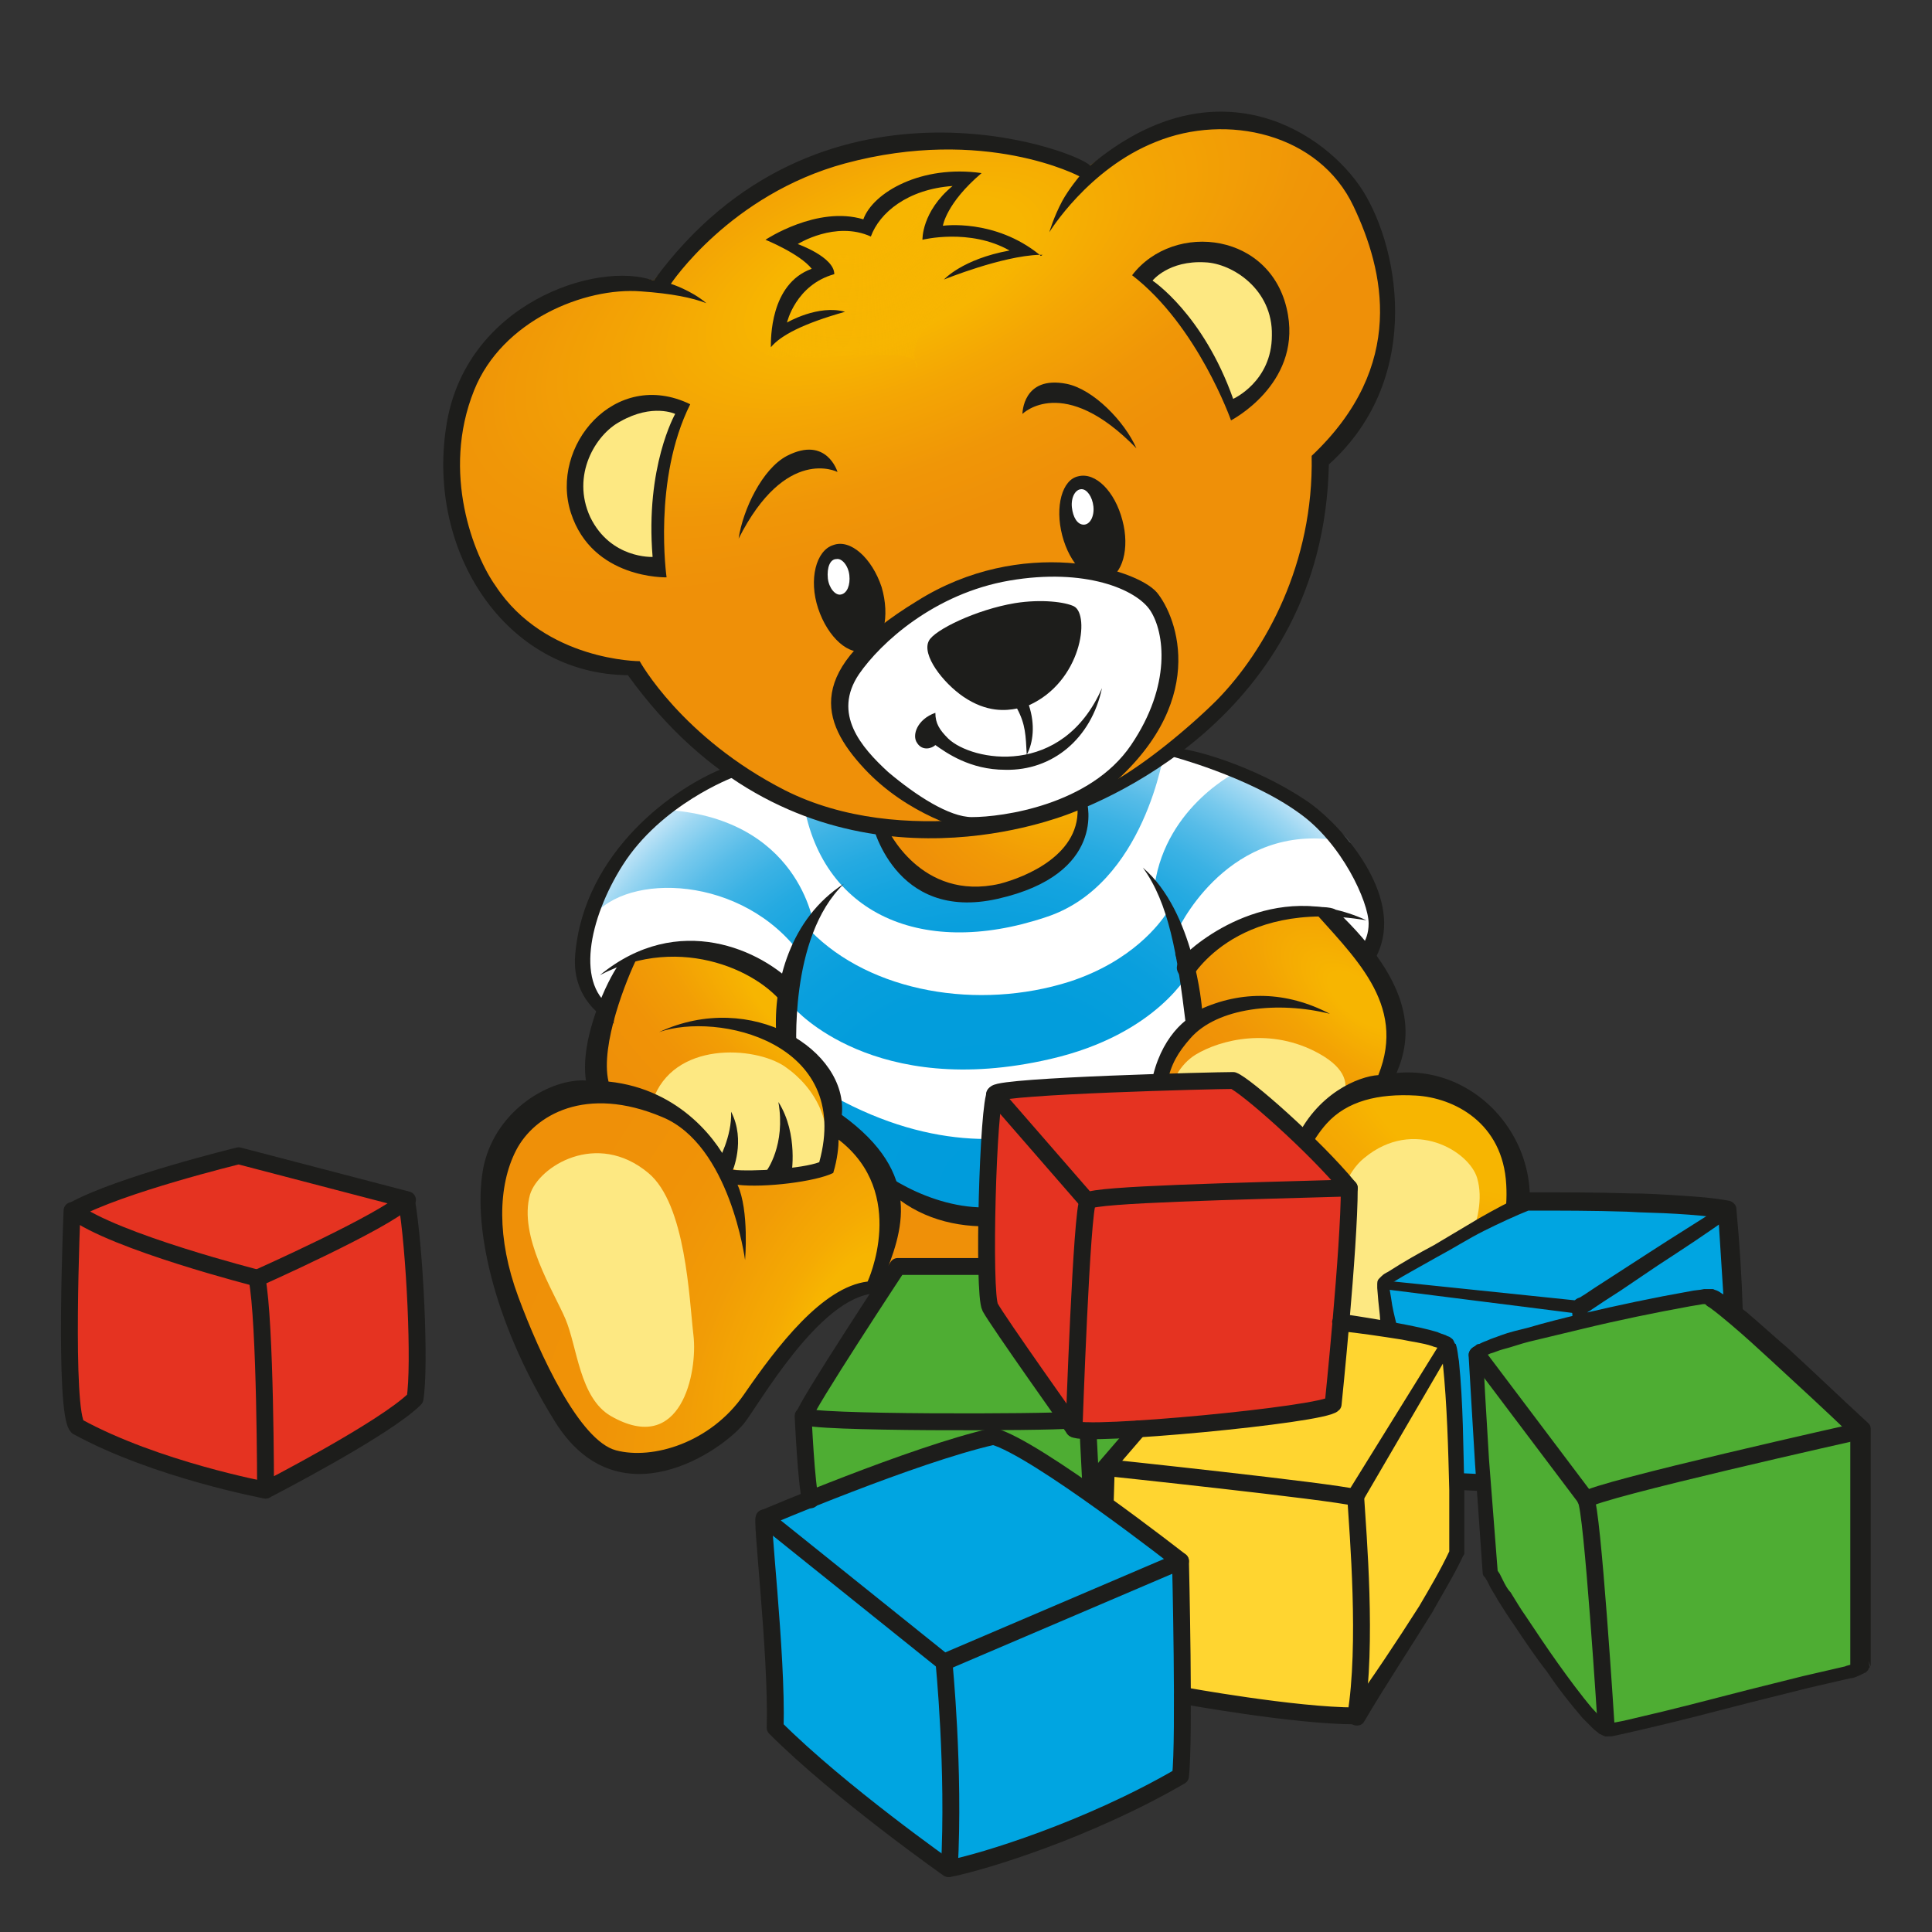
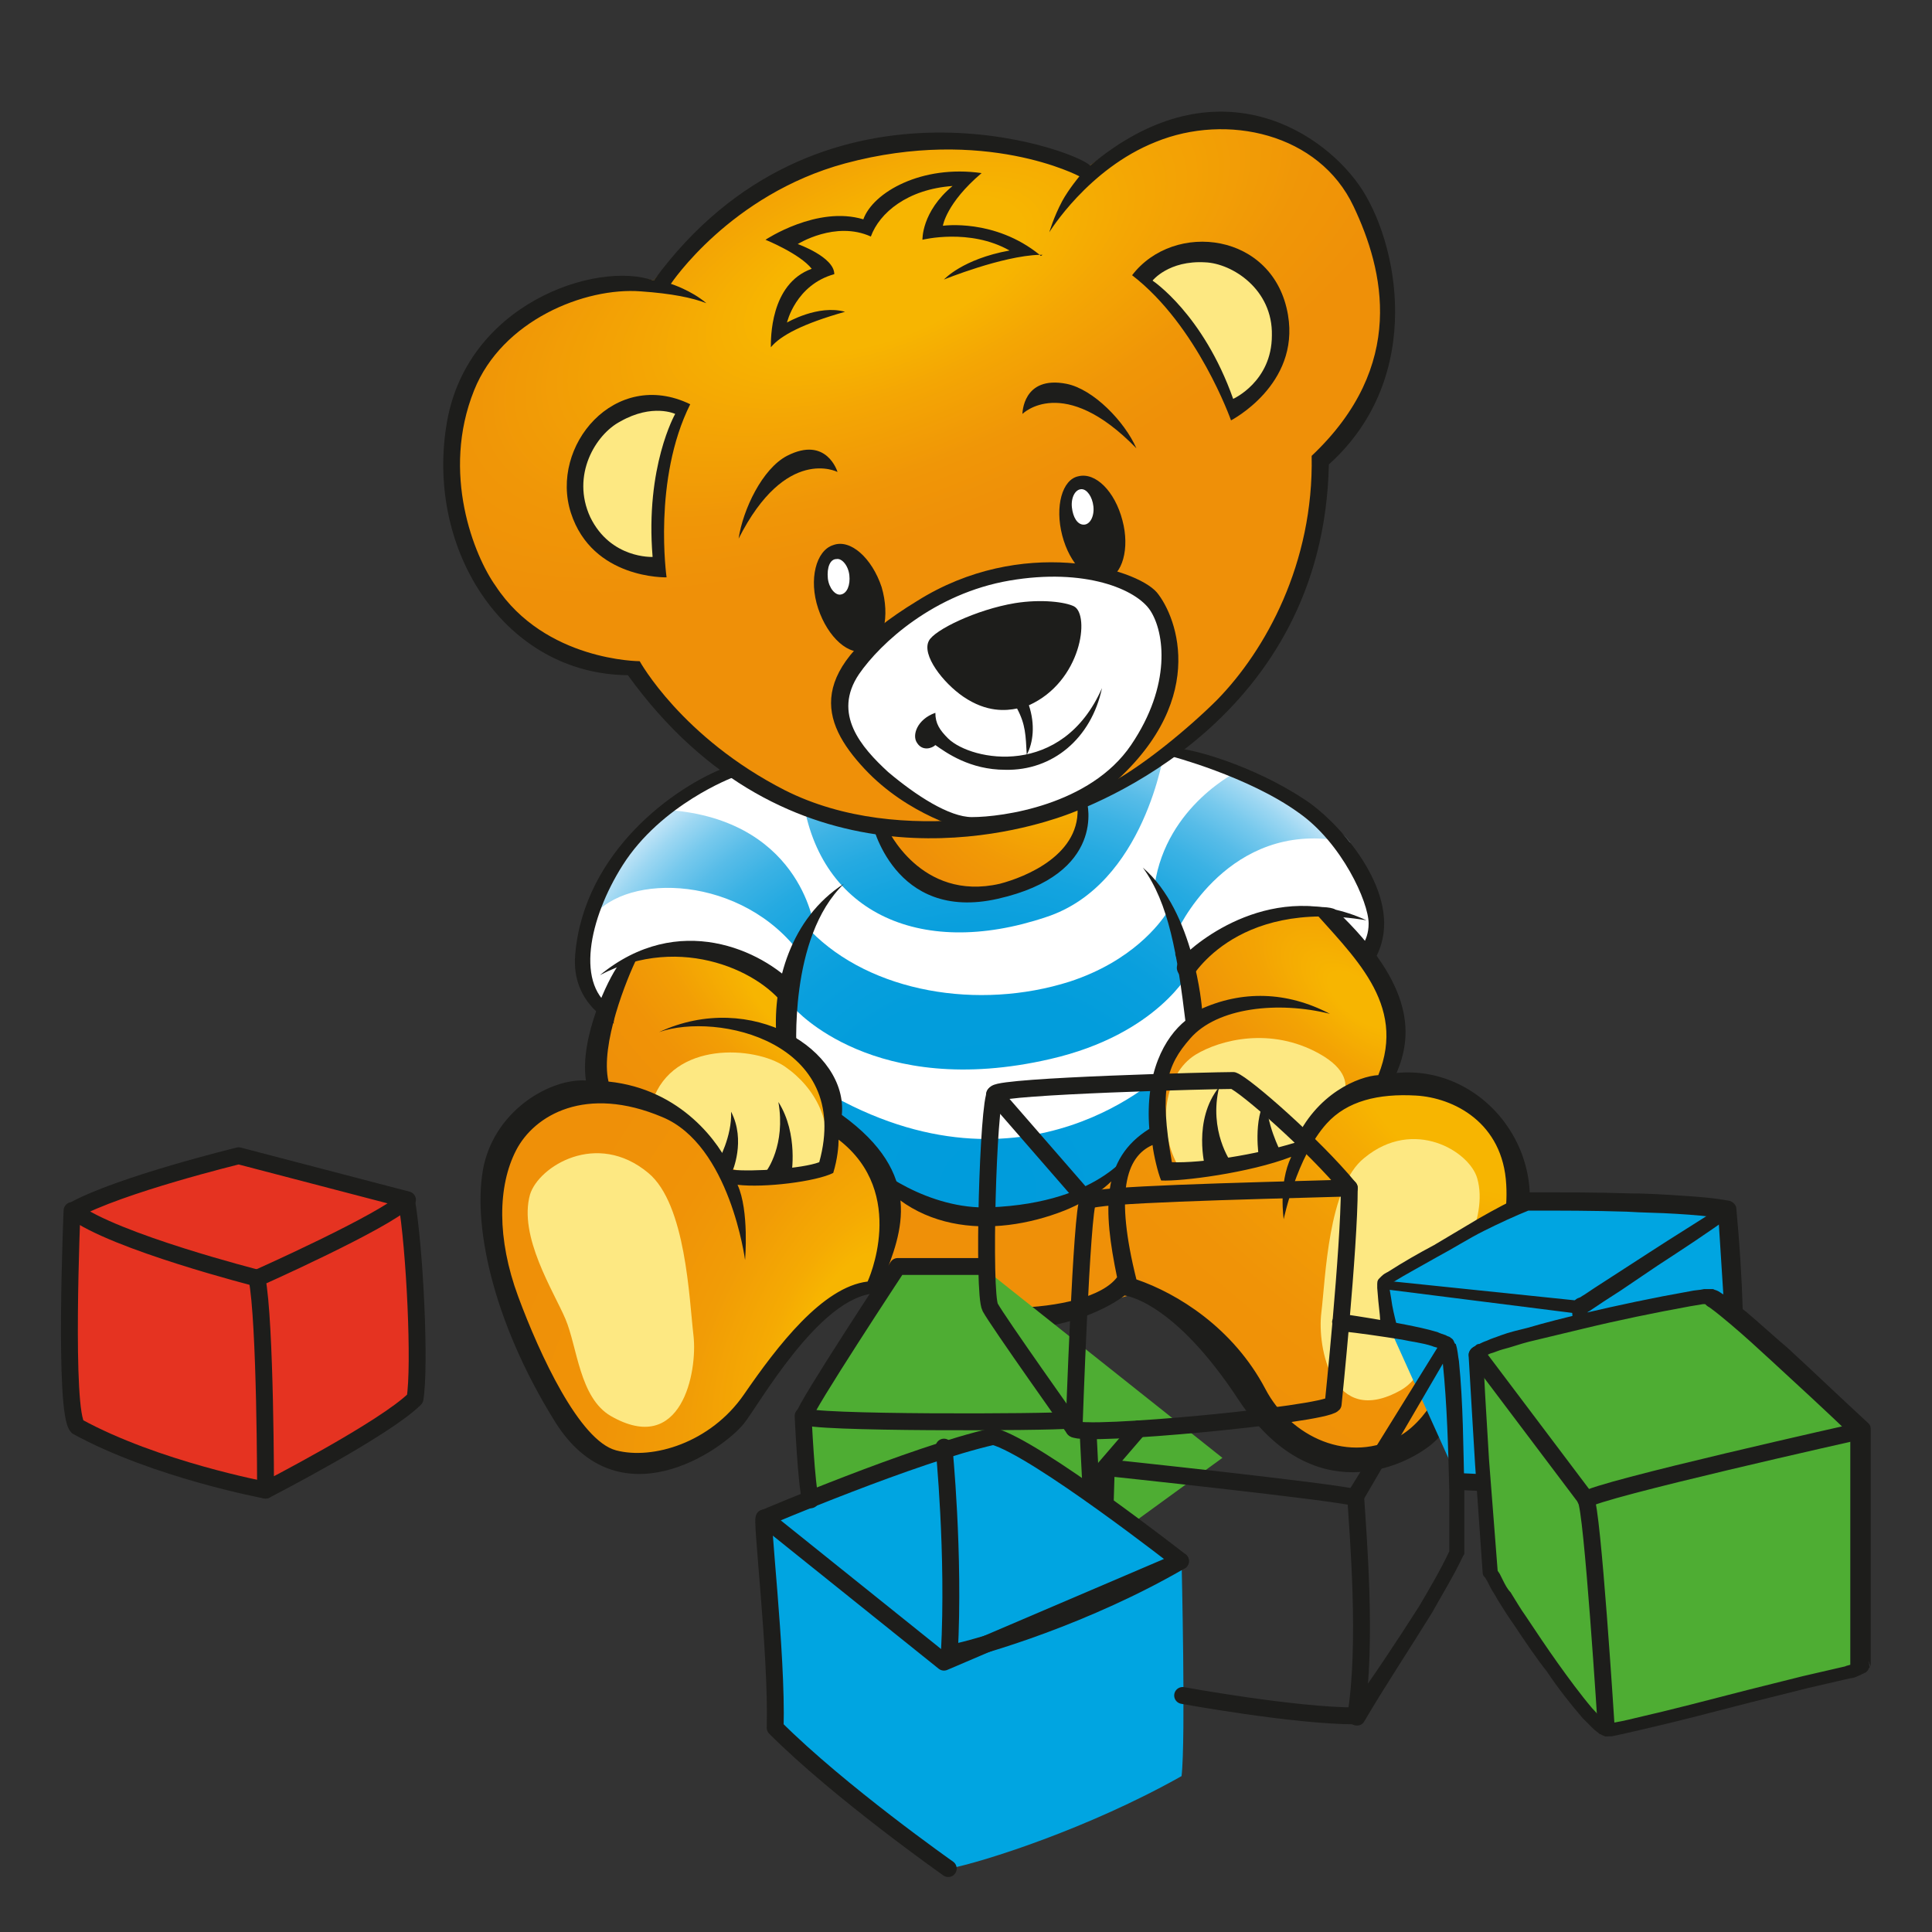
<svg xmlns="http://www.w3.org/2000/svg" version="1.1" id="Vrstva_1" x="0px" y="0px" viewBox="0 0 179.7 179.7" style="enable-background:new 0 0 179.7 179.7;" xml:space="preserve">
  <rect x="0" y="0" width="179.7" height="179.7" fill="#333333" stroke="none" />
  <style type="text/css">
	.st0{fill-rule:evenodd;clip-rule:evenodd;fill:#EF9008;}
	.st1{fill-rule:evenodd;clip-rule:evenodd;fill:#FFFFFF;}
	.st2{fill-rule:evenodd;clip-rule:evenodd;fill:url(#SVGID_1_);}
	.st3{fill-rule:evenodd;clip-rule:evenodd;fill:url(#SVGID_2_);}
	.st4{fill-rule:evenodd;clip-rule:evenodd;fill:url(#SVGID_3_);}
	.st5{fill-rule:evenodd;clip-rule:evenodd;fill:url(#SVGID_4_);}
	.st6{fill-rule:evenodd;clip-rule:evenodd;fill:url(#SVGID_5_);}
	.st7{fill-rule:evenodd;clip-rule:evenodd;fill:#FDE882;}
	.st8{fill-rule:evenodd;clip-rule:evenodd;fill:url(#SVGID_6_);}
	.st9{fill-rule:evenodd;clip-rule:evenodd;fill:url(#SVGID_7_);}
	.st10{fill-rule:evenodd;clip-rule:evenodd;fill:url(#SVGID_8_);}
	.st11{fill-rule:evenodd;clip-rule:evenodd;fill:url(#SVGID_9_);}
	.st12{fill-rule:evenodd;clip-rule:evenodd;fill:url(#SVGID_10_);}
	.st13{fill-rule:evenodd;clip-rule:evenodd;fill:#1D1D1B;}
	.st14{fill:#00A5E1;}
	.st15{fill-rule:evenodd;clip-rule:evenodd;fill:#4EAD33;}
	.st16{fill:#FFD530;}
	.st17{fill-rule:evenodd;clip-rule:evenodd;fill:#00A5E1;}
	.st18{fill-rule:evenodd;clip-rule:evenodd;fill:#E53321;}
	.st19{fill:#4EAD33;}
	.st20{fill:none;stroke:#1D1D1B;stroke-width:1.57;stroke-linecap:round;stroke-linejoin:round;stroke-miterlimit:10;}
	
		.st21{fill-rule:evenodd;clip-rule:evenodd;fill:none;stroke:#1D1D1B;stroke-width:1.57;stroke-linecap:round;stroke-linejoin:round;stroke-miterlimit:10;}
	.st22{fill:#1D1D1B;}
</style>
  <g>
    <g>
      <path class="st0" d="M128,135.8c-1.1,0.3-2.3-0.3-4.5-0.2c-2.2,0.1-2.7-1.5-4.4-2.6c-1.7-1.1-4-4.7-6.2-7.3c-2.3-2.7-7-5.4-7-5.4    s-1.1,0.2-1.9,0.5c-0.8,0.4-4.5,1.4-8.7,2.1c-4.2,0.7-13.7-3.2-13.7-3.2s-1.7-0.2-2.8,0.7c-1.2,0.9-3.6,3.1-5.9,5.7    c-2.3,2.6-4.8,6.1-8,8.8c-3.2,2.7-6.3,0.6-8.4,1c-2.2,0.4-5.5-5.6-6.6-8c-1.1-2.4-3.6-10.4-3.8-14.8c-0.2-4.4,1.5-6.1,2.5-8.2    c1-2.1,7.8-3.6,8.1-2.9c-0.5-4.6,0.4-9.3,1.3-12c0.9-2.6,4.4-10.6,7.1-13.6c2.7-3,19.3-13.4,21.6-13.9c2.2-0.4,21.2,9,21.2,9    s11.1,3.4,11.9,4.5c0.7,1,1.5,4.3,2.4,6.5c0.9,2.2,7.8,8.7,7.9,11.4c0.1,2.7-0.8,6.8-0.8,6.8s5.1,0.4,6.9,1s4,4.9,4.4,6.8    c0.4,1.9-0.8,9.1-1.6,11.9c-0.9,2.9-5.2,9.7-6.6,12.2C130.8,135.2,129.1,135.5,128,135.8z" />
      <path class="st1" d="M100.6,74.6c0.3,9.9-17.4,12.1-18.7,2.3c-7.6-0.9-13.7-5.2-13.7-5.2s-13.5,5.9-14.1,17.4    c-0.1,1.5,1.4,4.7,2.8,5.3c-0.3-2.2,0.9-4,1.4-5.1c8.1-3.6,12.5,0.9,15,1.5c-0.4,2.3,0.1,5.3,1.7,7.3c2.8,2.4,2.5,3.8,2.9,6.4    c1.9,2.3,5.1,6.4,11.1,7.6c12.1,2.3,17.7-6.2,19.4-8.5c-0.4-0.7-0.6-3.3,0.4-5.1c2-3.2,2.1-4.3,1.3-8.8c4.5-4.6,8.8-4.8,13.2-4.9    c1.2,1.1,3.5,2.3,3.8,3.2c3.5-4.5-1.9-9-3.2-10.3c-7.2-7.5-15.3-7.5-15.3-7.5S105.8,72.2,100.6,74.6z" />
      <g>
        <radialGradient id="SVGID_1_" cx="2646.215" cy="110.7" r="46.565" gradientTransform="matrix(-1 0 0 1 2738.075 0)" gradientUnits="userSpaceOnUse">
          <stop offset="0" style="stop-color:#009CDC" />
          <stop offset="0.388" style="stop-color:#029DDC" />
          <stop offset="0.528" style="stop-color:#099FDD" />
          <stop offset="0.628" style="stop-color:#14A4DF" />
          <stop offset="0.708" style="stop-color:#25AAE1" />
          <stop offset="0.777" style="stop-color:#3BB2E4" />
          <stop offset="0.839" style="stop-color:#57BCE8" />
          <stop offset="0.894" style="stop-color:#77C9ED" />
          <stop offset="0.945" style="stop-color:#9DD7F2" />
          <stop offset="0.99" style="stop-color:#C6E6F8" />
          <stop offset="1" style="stop-color:#D0EAF9" />
        </radialGradient>
        <path class="st2" d="M61.5,75.3c12.9,0.6,14.2,10.8,14.2,10.8s-0.1,0.2-0.3,0.5C81,92.3,91,94,99.5,91.3c5.8-1.9,8.4-5.4,9.1-6.5     c-0.3-0.7-0.8-1.6-1.2-2.5c1.1-7.4,7.8-10.6,7.8-10.6s8.2,3.7,10.4,6.7c-10.6-2.5-15.6,7.1-16.1,8.2l1.2,3.7c0,0-3,5.9-13,8.2     c-16.4,3.8-23.8-4.7-23.8-4.7s-0.1-2.5,0.6-5c-5.4-7.4-16.2-7.7-19.4-3.5C55,82.5,59.4,77.5,61.5,75.3z" />
        <radialGradient id="SVGID_2_" cx="2646.215" cy="110.7" r="46.565" gradientTransform="matrix(-1 0 0 1 2738.075 0)" gradientUnits="userSpaceOnUse">
          <stop offset="0" style="stop-color:#009CDC" />
          <stop offset="0.388" style="stop-color:#029DDC" />
          <stop offset="0.528" style="stop-color:#099FDD" />
          <stop offset="0.628" style="stop-color:#14A4DF" />
          <stop offset="0.708" style="stop-color:#25AAE1" />
          <stop offset="0.777" style="stop-color:#3BB2E4" />
          <stop offset="0.839" style="stop-color:#57BCE8" />
          <stop offset="0.894" style="stop-color:#77C9ED" />
          <stop offset="0.945" style="stop-color:#9DD7F2" />
          <stop offset="0.99" style="stop-color:#C6E6F8" />
          <stop offset="1" style="stop-color:#D0EAF9" />
        </radialGradient>
        <path class="st3" d="M76.7,101.5c18.8,11,31.7-1.9,31.7-1.9s0,6.6-0.2,7.7c-0.2,1.2-1.8,4.4-4.4,5.9c-2.6,1.5-20.2,4.7-23.8,2.5     C76.5,113.5,60.1,91.9,76.7,101.5z" />
        <radialGradient id="SVGID_3_" cx="2646.215" cy="110.7" r="46.565" gradientTransform="matrix(-1 0 0 1 2738.075 0)" gradientUnits="userSpaceOnUse">
          <stop offset="0" style="stop-color:#009CDC" />
          <stop offset="0.388" style="stop-color:#029DDC" />
          <stop offset="0.528" style="stop-color:#099FDD" />
          <stop offset="0.628" style="stop-color:#14A4DF" />
          <stop offset="0.708" style="stop-color:#25AAE1" />
          <stop offset="0.777" style="stop-color:#3BB2E4" />
          <stop offset="0.839" style="stop-color:#57BCE8" />
          <stop offset="0.894" style="stop-color:#77C9ED" />
          <stop offset="0.945" style="stop-color:#9DD7F2" />
          <stop offset="0.99" style="stop-color:#C6E6F8" />
          <stop offset="1" style="stop-color:#D0EAF9" />
        </radialGradient>
        <path class="st4" d="M97.3,85.3c-11.9,4-21.4-0.6-22.7-11.6c-1.7-13.5,11.1-0.7,12-0.5c0.9,0.3,7.1-0.4,9.9-1     c2.8-0.6,11.8-2.4,11.8-2.4S106.5,82.3,97.3,85.3z" />
      </g>
      <radialGradient id="SVGID_4_" cx="2603.016" cy="104.902" r="81.813" gradientTransform="matrix(-0.792 -0.611 -0.265 0.344 2223.979 1658.663)" gradientUnits="userSpaceOnUse">
        <stop offset="0.113" style="stop-color:#F7B501" />
        <stop offset="0.211" style="stop-color:#F5AA03" />
        <stop offset="0.41" style="stop-color:#F19C06" />
        <stop offset="0.645" style="stop-color:#F09307" />
        <stop offset="1" style="stop-color:#EF9008" />
      </radialGradient>
      <polygon class="st5" points="107.6,105.6 108.7,109.1 114.5,108.7 120.8,107 123.5,103 128.8,101 134.7,101 140.1,106.3     141,112.6 138.2,120.6 134.8,132 128.2,135.2 123.2,135.2 120.1,134.4 114.8,126.5 110.3,122.1 105,119.6 103.8,115.4     104.1,110.4 104.1,109.1 106.3,106.1   " />
      <polygon class="st0" points="105,119.6 103.8,115.4 104.1,109.1 99.1,111.4 91.3,113.1 82.4,110.4 82.9,113.6 81.6,119.6     87.9,121.8 95.1,122.4 101.6,121.5   " />
      <radialGradient id="SVGID_5_" cx="2655.066" cy="25.706" r="54.272" fx="2655.14" fy="26.007" gradientTransform="matrix(-0.922 0.387 0.169 0.402 2526.708 -1012.483)" gradientUnits="userSpaceOnUse">
        <stop offset="0.237" style="stop-color:#F7B501" />
        <stop offset="0.45" style="stop-color:#F4A604" />
        <stop offset="0.76" style="stop-color:#F09607" />
        <stop offset="1" style="stop-color:#EF9008" />
      </radialGradient>
      <path class="st6" d="M122.9,43.2c9.6-8.7,6.8-19.8,3.5-24.8c-3.7-5.6-14.1-11.4-25-3c-1.5-0.6-24.3-9.2-40.6,10.7    c-4.6-1.3-16.9,2.2-18.6,13.8c-1.8,11.5,5.4,21.6,17,22.6C73.9,83,93.8,76.6,98.3,75.2C101.7,74,122.5,67,122.9,43.2z" />
      <path class="st7" d="M107.3,26.7c0,0,1.7,1.3,2.2,1.9c0.5,0.6,2.5,3.4,3.1,4.4c0.6,0.9,2.3,5,2.3,5s0.8-0.8,1.5-1.3    c0.7-0.5,1.2-1.1,2-2.2c0.8-1.1,0.7-1.8,0.8-3.2c0-1.3-0.7-2.6-1.1-4.8c-0.5-2.3-2.5-2.4-4.8-3c-2.3-0.6-6.2,2-6.2,2L107.3,26.7z" />
      <path class="st7" d="M61.2,52.8c0,0-0.1-2.3,0-3.7c0-1.4,0.1-2.6,0.3-4.6c0.2-2,1.9-6.5,1.9-6.5s-2.1-0.4-3.2-0.5    c-1.1,0-3.5,1.1-4.4,2.1c-0.9,1-1.9,3-2.2,4.8c-0.3,1.7,0.8,3.9,1.7,5.3c1,1.4,5,3.3,5,3.3L61.2,52.8z" />
      <radialGradient id="SVGID_6_" cx="2611.95" cy="92.432" r="31.21" gradientTransform="matrix(-0.773 -0.634 -0.285 0.347 2171.905 1716.866)" gradientUnits="userSpaceOnUse">
        <stop offset="0.113" style="stop-color:#F7B501" />
        <stop offset="0.389" style="stop-color:#F3A304" />
        <stop offset="0.72" style="stop-color:#F09507" />
        <stop offset="1" style="stop-color:#EF9008" />
      </radialGradient>
      <polygon class="st8" points="129.7,101.1 126.2,102 123.3,103.8 121.1,106.9 117,108.4 109,109.4 108.2,107.7 107.4,102.4     108.5,98.9 111.5,95.1 110.7,90.1 114.5,86.7 119.1,85.4 123.4,85.1 127,89.3 129.7,93.5   " />
      <radialGradient id="SVGID_7_" cx="2659.263" cy="122.279" r="58.317" gradientTransform="matrix(-0.507 0.862 0.422 0.248 1375.663 -2200.099)" gradientUnits="userSpaceOnUse">
        <stop offset="0.113" style="stop-color:#F7B501" />
        <stop offset="0.211" style="stop-color:#F5AA03" />
        <stop offset="0.41" style="stop-color:#F19C06" />
        <stop offset="0.645" style="stop-color:#F09307" />
        <stop offset="1" style="stop-color:#EF9008" />
      </radialGradient>
      <path class="st9" d="M70.2,130.2l4.2-6.4l4.1-3.9l3-0.7l1.4-6.8l-1.9-6l-3.8-1.3v2.5l-6.5,1.6h-3l-4.6-5.8c0,0-3.2-1.1-3.9-1.5    c-0.6-0.4-6.3-1-6.3-1l-5.2,3.8l-2.1,7.6l2.9,12.3l5.4,9.1l4.7,2.1l7-2L70.2,130.2z" />
      <radialGradient id="SVGID_8_" cx="2665.932" cy="92.848" r="41.865" gradientTransform="matrix(0.703 0.712 0.27 -0.266 -1825.66 -1779.79)" gradientUnits="userSpaceOnUse">
        <stop offset="0.127" style="stop-color:#F7B501" />
        <stop offset="0.184" style="stop-color:#F6B002" />
        <stop offset="0.432" style="stop-color:#F29E05" />
        <stop offset="0.696" style="stop-color:#F09307" />
        <stop offset="1" style="stop-color:#EF9008" />
      </radialGradient>
      <polygon class="st10" points="76.9,108.6 67.8,109.4 64.5,104.5 55.8,101.1 55.8,95.2 58.4,90.1 60,88.7 66.3,88.7 73.2,92.3     73.3,95.2 74.4,97.9 76.9,100.2 77.9,105.4   " />
      <path class="st7" d="M64.5,124.2c-0.4-3.4-0.7-12.2-4.2-15.1c-4.8-4-10.2-0.6-11,2c-1.1,3.9,2.2,9,3.3,11.6c1.1,2.6,1.3,7.3,4.2,9    C63.4,135.5,64.9,127.6,64.5,124.2z" />
      <path class="st7" d="M122.9,122.1c0.4-3.2,0.6-11.7,4-14.4c4.6-3.8,9.8-0.6,10.5,1.9c1.1,3.8-2.1,8.6-3.1,11.1c-1,2.5-1.2,7-4,8.6    C123.9,132.9,122.5,125.3,122.9,122.1z" />
      <path class="st7" d="M72.7,108.9c0,0-2.9,0.7-5.7-0.6c-1.3-2.7-4.2-4.2-6.3-5.9c1.9-5.6,9.5-5.1,12.3-3.2c2.9,2,4.6,5.4,3.6,8.7    C76,110,72.7,108.9,72.7,108.9z" />
      <path class="st7" d="M119.9,106.9c-2,1.5-8.3,2.1-10.4,1.4c-1.9-3.5-1.2-8.4,1.7-10.2c2.3-1.4,7-2.6,11.5-0.1c5.2,2.9,0.5,6,0.5,6    S121.8,105.3,119.9,106.9z" />
      <g>
        <radialGradient id="SVGID_9_" cx="2659.639" cy="16.409" r="29.978" gradientTransform="matrix(-1 0 0 1 2738.075 0)" gradientUnits="userSpaceOnUse">
          <stop offset="0.237" style="stop-color:#F7B501" />
          <stop offset="0.838" style="stop-color:#F7B501;stop-opacity:0" />
        </radialGradient>
-         <path class="st11" d="M85.3,34.3c-1-2.8,0.6-5.2,11.6-10.5c-3.5,0-9.2,2.3-9.2,2.3s1.8-1.9,6.2-2.8c-3.7-2.1-8.1-1-8.1-1     s-0.1-2.6,2.8-5c-4.2,0.3-6.8,2.5-7.6,4.7c-3.3-1.5-6.8,0.7-6.8,0.7s3.4,1.2,3.4,2.8c-3.6,1-4.4,4.5-4.4,4.5s2.9-1.7,5.4-1     c-4.8,1.3-6.9,2.7-7.4,4.1C79.2,33.6,85.8,32,85.3,34.3z" />
      </g>
      <radialGradient id="SVGID_10_" cx="2639.584" cy="68.974" r="16.622" gradientTransform="matrix(-1 0 0 1 2738.075 0)" gradientUnits="userSpaceOnUse">
        <stop offset="0.286" style="stop-color:#F7B501" />
        <stop offset="0.341" style="stop-color:#F6B102" />
        <stop offset="0.749" style="stop-color:#F19906" />
        <stop offset="1" style="stop-color:#EF9008" />
      </radialGradient>
      <path class="st12" d="M81.6,76.9l4.2,0.7l8.8-0.7c0,0,5.5-1.9,5.8-1.9c0.2,0,0.5,1.3,0.5,1.3L99.5,80l-3.8,2.4l-6.8,1.3l-3.7-1.4    l-2.6-2.5l-1-2.5V76.9z" />
      <path class="st1" d="M76.4,53.8c0.2,1.4,1,2.4,1.8,2.3c0.8-0.1,1.4-1.3,1.2-2.7c-0.2-1.4-1-2.4-1.8-2.3    C76.8,51.2,76.3,52.4,76.4,53.8z" />
      <path class="st1" d="M100.8,49.8c0.9-0.1,1.5-1.3,1.4-2.7c-0.1-1.5-0.9-2.6-1.7-2.5c-0.9,0.1-1.5,1.3-1.4,2.7    C99.2,48.7,100,49.8,100.8,49.8z" />
      <path class="st13" d="M100.2,74.8c0.5,4.7-4.9,6.8-7.2,7.4C85.6,83.9,82.5,77,82.5,77l-1.4-0.5c0,0,2,9.3,11.7,7.1    c10.2-2.3,8.3-9,8.3-9S100.3,75.1,100.2,74.8z" />
      <path class="st1" d="M89.3,76.7c0.5,0.2,1-0.2,2.8,0c1.7,0.1,1.9-0.7,3.6-1c1.7-0.3,3.6-1.3,5.2-2c1.6-0.8,3-2,4.1-3    c1.1-1,2.8-2.8,3.2-4.3c0.5-1.5,0.5-2.7,0.6-5.1c0.1-2.4-0.7-3.4-1.6-4.9c-0.9-1.5-2.4-1.7-3.7-2.6c-1.3-0.9-10-0.6-11.3-0.4    c-1.4,0.2-9.2,4.9-10.2,5.7c-1,0.8-3.7,4.7-3.9,5.9c-0.2,1.2,1.4,4.2,2.3,5.6c0.9,1.3,6.7,5.1,7.5,5.5    C88.7,76.4,88.8,76.4,89.3,76.7z" />
      <path class="st13" d="M73.2,42.4c-2.3,1.2-4.1,5-4.5,7.7c4.4-8.7,9.2-6.2,9.2-6.2S76.9,40.5,73.2,42.4z" />
      <path class="st13" d="M99.2,35.7c2.5,0.5,5.4,3.5,6.5,6c-6.8-7-10.6-3.2-10.6-3.2S95.1,34.9,99.2,35.7z" />
      <g>
        <path class="st13" d="M97,23.7c-0.1,0-0.1,0.1-0.2,0.1c0,0-0.1-0.1-0.1-0.1C96.8,23.7,96.9,23.7,97,23.7z" />
        <path class="st13" d="M96.8,23.9c-0.1,0-0.1,0-0.2,0C96.7,23.9,96.7,23.9,96.8,23.9C96.8,23.8,96.8,23.9,96.8,23.9z" />
        <path class="st13" d="M93.9,23.3c-3.7-2.1-8.1-1-8.1-1s-0.1-2.6,2.8-5c-4.2,0.3-6.8,2.5-7.6,4.7c-3.3-1.5-6.8,0.7-6.8,0.7     s3.4,1.2,3.4,2.8c-3.6,1-4.4,4.5-4.4,4.5s2.9-1.7,5.4-1c-3.9,1.1-6,2.2-6.9,3.3c0-0.7-0.1-5.9,3.8-7.3c-1.1-1.4-4.3-2.7-4.3-2.7     s4.8-3.2,9.1-1.9c0.9-2.5,5.4-5.1,11-4.3C88,18.9,87.7,21,87.7,21s4.8-0.7,9,2.7c-3.5,0.1-8.9,2.3-8.9,2.3S89.5,24.1,93.9,23.3z" />
      </g>
      <path class="st13" d="M105.3,25.6c6.1,4.7,9.2,13.5,9.2,13.5s6.4-3.3,5.3-9.8C118.5,21.6,109.2,20.5,105.3,25.6z M107.2,26.1    c0,0,1.5-1.9,4.9-1.7c2.5,0.1,6.3,2.5,6.2,6.8c0,4.3-3.6,5.9-3.6,5.9C111.9,29.2,107.2,26.1,107.2,26.1z" />
      <path class="st13" d="M53.1,47.7c2,6.2,8.9,6,8.9,6s-1.3-9.1,2.2-16.1C57.2,34.2,51.1,41.5,53.1,47.7z M57.7,39.2    c3-1.7,5.1-0.7,5.1-0.7s-2.8,4.9-2.1,13.3c0,0-3.9,0.2-5.8-3.7C53.1,44.2,55.4,40.4,57.7,39.2z" />
      <path class="st13" d="M98.8,49.8c0.7,2.7,2.5,4.5,4.1,4.1c1.5-0.4,2.2-2.9,1.5-5.5c-0.7-2.7-2.5-4.5-4.1-4.1    C98.8,44.6,98.1,47.1,98.8,49.8z M99.7,47.2c-0.1-0.9,0.3-1.7,0.9-1.7c0.5,0,1,0.7,1.1,1.6c0.1,0.9-0.3,1.7-0.9,1.7    C100.2,48.8,99.8,48.1,99.7,47.2z" />
      <path class="st13" d="M76.1,56.6c0.9,2.7,2.9,4.5,4.5,3.9c1.6-0.5,2.2-3.2,1.4-5.9c-0.9-2.7-2.9-4.5-4.5-3.9    C75.9,51.2,75.2,53.9,76.1,56.6z M77.8,52c0.5-0.1,1.1,0.6,1.2,1.5c0.1,0.9-0.2,1.7-0.8,1.8c-0.5,0.1-1.1-0.6-1.2-1.5    C76.9,52.8,77.2,52,77.8,52z" />
      <path class="st13" d="M80.4,71.5c4.1,4.4,9.5,5.7,9.5,5.7s11.5-2.6,12.8-3.6c9.9-8.1,6.8-16.2,4.9-18.5c-2-2.3-12.6-5.3-22.3,0.8    C74.8,62.3,76.3,67.1,80.4,71.5z M79.9,62.7c2-2.9,7-7.5,14-8.7c7-1.2,11.8,0.8,13.1,2.8c1.3,2,2,6.9-1.8,12.5    c-3.8,5.6-12,6.7-14.8,6.7c-2.1,0-5.2-2-7.8-4.2C80.1,69.5,77.4,66.4,79.9,62.7z" />
      <path class="st13" d="M95.5,70.2c0.6-1.1,0.8-2.8,0.2-4.6c4.9-2.2,5.7-8.4,4.2-9.2c-0.8-0.4-3-0.7-5.5-0.3c-3.6,0.6-7.5,2.5-8,3.5    c-0.7,1.3,1.3,3.9,3.2,5.2c2.2,1.5,4,1.3,5,1.1C95.4,67.4,95.4,68.4,95.5,70.2z" />
      <path class="st13" d="M93.5,71.6c-3.3,0-5.5-1.6-6.5-2.3c-0.3,0.3-1.2,0.6-1.7-0.2c-0.5-0.7,0-2.2,1.7-2.8c0,1,0.4,1.6,1.2,2.4    c2.2,2.1,10.6,3.7,14.3-4.7C101.5,68.7,97.9,71.7,93.5,71.6z" />
      <path class="st13" d="M58.4,62.8c14.8,20.5,35.3,14.8,39.9,13.3c3.4-1.1,24.8-9.1,25.3-32.9c9.1-8.2,6.4-20.9,2.8-26    c-3.9-5.5-13.8-11.2-25-1.8c-1.6-1.6-25.4-10.1-40.6,10.7c-5.2-1.9-17.6,2.1-19.3,13.6C39.7,51.3,47,62.7,58.4,62.8z M44.1,36.3    c2.6-6.5,10.3-9.6,15.5-9.2c2.9,0.2,4.8,0.6,6.1,1.1c-1.4-1.2-3.3-1.8-3.3-1.8s5.5-8.3,16.2-11.2c13-3.5,21.8,1.2,21.8,1.2    s-1,1.2-1.6,2.3c-0.8,1.5-1.2,2.9-1.2,2.9s3.6-5.9,9.9-8.4c6.6-2.7,15.2-0.8,18.4,6c2.8,5.9,5,14.8-3.9,23.2    c0.2,10-4.3,18.1-8.8,22.7c-2.4,2.4-7.2,6.5-10.8,8.2c-4.3,2-18.5,5.7-29.4,0.2c-9.6-4.9-13.5-12-13.5-12s-8.8,0-13.4-7    C44.1,51.7,41,44,44.1,36.3z" />
      <path class="st13" d="M72.2,96.2c-0.3-4.7,1.3-10.8,6.3-14c-5.2,5-4.4,15.8-4.4,15.8S72.9,96.5,72.2,96.2z" />
      <path class="st13" d="M110.3,95.3c-0.8-6.6-1.6-11.3-4-14.6c4.8,4.1,5.5,13.1,5.5,13.1S110.7,96.5,110.3,95.3z" />
      <path class="st13" d="M67.7,71.3c-4.9,1.8-13.4,7.9-14.2,17.5c-0.4,4.7,3.6,6.4,3.6,6.4s-0.1,0.4,0.1-1.3    c-3.8-2.1-2.4-8.5,0.7-13.4c3.6-5.7,10.3-8.2,10.3-8.2S68.9,71.3,67.7,71.3z" />
      <path class="st13" d="M126.2,88.5c0,0,1.1-0.8,1.1-2.6c0-2-2.5-7.5-6.5-10.3c-4.7-3.4-12-5.3-12-5.3s-0.4-0.2,0.3-0.7    c1.5-0.1,7.5,1.6,12.3,4.8c2.8,1.8,8.3,7.7,7.2,12.9c-0.4,1.9-1.4,2.8-1.4,2.8L126.2,88.5z" />
      <path class="st13" d="M74,91.7c-3.1-3.3-10.9-7-18.2-1c7.6-4,15.3-0.2,17.4,3.2C73.3,93.8,73.5,91.4,74,91.7z" />
      <path class="st13" d="M109.9,89.1c1.3-1.4,8.5-7.5,17.2-3.5c-12.5-2.1-16.5,5.7-16.5,5.7S108.6,90.5,109.9,89.1z" />
      <path class="st13" d="M92,112.3c-5.5,0.2-10.7-3.4-12.1-5.2c4.1,7.8,12.5,8.1,19.1,5.5c5.7-2.3,6.5-6,6.5-6S102.7,111.9,92,112.3z    " />
      <path class="st13" d="M68.1,109c0,0,1.3-2.9-0.1-5.6c0.1,2.3-1.2,4.6-1.2,4.6L68.1,109z" />
      <path class="st13" d="M71.3,108.9c0,0,1.8-2.4,1.1-6.4c1.9,3,1.2,6.8,1.2,6.8L71.3,108.9z" />
      <path class="st13" d="M117.1,107.7c0,0-0.6-3.6,0.7-5.6c-0.1,2.3,1.3,5,1.3,5L117.1,107.7z" />
      <path class="st13" d="M114.5,108.1c0,0-2.1-2.9-1.1-7c-2.5,3.1-1.3,7.5-1.3,7.5L114.5,108.1z" />
      <path class="st13" d="M51.6,132.2c5.9,9.5,15.6,2.7,17.6,0.2c1.3-1.6,7-11.8,12.2-12.1c14.3,7.4,23.2,0.2,23.2,0.2    s4.5,0.4,10.6,9.7c6.9,10.4,15.5,6.2,18,4.1c3.9-3.3,6.2-13.5,8.1-18.1c3.6-8.4-3.1-17.2-11.4-16.4c1.4-3.3,1.9-8-5.7-15.2    c-0.5-0.3-1.6-0.2-2.4-0.3c4,4.6,9.1,9,6.4,15.7c-1.8,0.1-5.8,1.7-7.8,6.3c-3.6,1.1-8.6,1.9-11.4,1.8c-1.2-6.8-0.5-9,1.7-11.5    c2.5-2.9,8.2-3.5,13-2.3c-4-2.1-8.2-2.2-12.1-0.4c-0.2-2-0.6-3.9-1.2-5.6c0,0-0.4,0.7-1.1,0.4c0.7,2,1.1,4.1,1,6.2    c-2,1.6-3.8,4.9-3.4,10.1c-4.5,2.8-4.3,7.5-3,13.8c-2.7,3.6-16,3.9-21.8,0.3c1.9-4.6,3.8-9.9-3.8-15.4c0.6-6-8.4-11.7-17-7.7    c5.4-1.9,18,0.9,14.9,12.1c-1.6,0.6-6.1,0.9-8.2,0.7c-1-2.4-4.6-7.5-11.4-8.2c-0.8-3.4,1.7-9.6,2.7-11.6c-0.6,0.3-1,0.4-1.8,0.8    c-0.9,1.2-3.6,6.7-3,10.7c-3.2-0.2-8.3,2.6-9.5,7.9C43.9,113.6,45.7,122.7,51.6,132.2z M107.2,106.5c0.1,0.9,0.5,2.6,0.8,3.3    c1.9,0.1,8.2-0.7,12.1-2.2c-1.2,2.5-0.7,5.8-0.7,5.8s1.2-5.8,4-8.9c1.9-2.1,4.8-2.8,8.3-2.6c3.5,0.2,8.1,2.5,8.4,8.3    c0.3,5.2-2.2,8.4-3.4,12.2c-1.6,5.2-3.6,9.4-6.4,11.1c-4.8,2.8-10.3,0.1-12.6-4.3c-3-5.7-8.2-8.9-12-10.2    C103.7,111,104.7,107.6,107.2,106.5z M48,107c1.7-3.3,6.5-6.1,13.6-3.1c6.3,2.6,7.7,13.3,7.7,13.3s0.4-4.6-0.7-7    c2.5,0.3,7.3-0.3,8.9-1.1c0.4-1.3,0.5-2.5,0.5-3.1c6.5,5,2.7,13.2,2.7,13.2c-4.2,0.5-8.4,6-11.5,10.5c-3.1,4.5-8.5,6.1-11.9,5.2    c-3.4-0.9-7.1-8.9-9.1-14.3C46.2,115.2,46.3,110.3,48,107z" />
    </g>
    <g>
      <path class="st14" d="M161.2,122c0,0-0.2-4.1-0.6-9.4c-3.8-0.9-18.5-0.8-18.5-0.8s-3.2,1.4-6.6,3.4c-3.2,1.9-6.9,3.8-6.9,4.3    c0,0.5,0.6,3.9,0.6,3.9l6.5,14.4l2.1,0.1L161.2,122z" />
      <path class="st15" d="M74.7,131.7c0-0.7,8.7-13.9,8.7-13.9h7.9l22.4,17.8l-15.4,11.2l-22.9-7.3C75.1,138.3,74.7,131.7,74.7,131.7z    " />
-       <path class="st16" d="M110,157.7c0,0,10.3,1.9,16.1,1.9c0,0,4.1-6.2,6-9.1c1.1-1.7,3.2-5.5,3.4-6.2c0.3-0.7,0.1-18.4-0.8-19.3    c-0.9-0.9-9.9-2.1-9.9-2.1l-18.8,9.9l-3.1,3.6l-0.1,3.3L110,157.7z" />
      <path class="st17" d="M88.3,173.8c0,0-10.1-7-16.1-13.1c0.2-7-1.4-20.2-1-19.5c0,0,13.8-5.9,21.3-7.6c4,1.1,17.4,11.6,17.4,11.6    s0.4,16.6,0,20C101.2,170.1,91.4,173.2,88.3,173.8" />
-       <path class="st18" d="M99.9,132.9c0.8,0.8,23.2-1.3,24.1-2.3c0,0,1.5-14.5,1.5-20.1c-3.3-4-9.7-9.6-10.8-10    c-1.8,0-21.4,0.5-22.1,1.2s-1.2,18.6-0.5,19.9S99.9,132.9,99.9,132.9z" />
      <path class="st19" d="M138.6,146.2c0,1.1,9.4,14.9,10.9,14.9s16.2-4,20.1-4.8c3.7-0.8,3.4-1.1,3.4-1.1s0-18.9,0-22    c0,0-12.9-12.5-14.1-12.5s-20.6,3.9-21.5,5.4C137.4,127.5,138.6,146.2,138.6,146.2z" />
      <path class="st18" d="M24.7,138.6c0,0-10.2-2-17.5-5.9c-1.3-1.3-0.5-20.1-0.5-20.1c4.3-2.4,15.4-5.1,15.4-5.1l15.7,4.1    c0.8,4.6,1.3,15.5,0.8,18.5C35.9,132.9,24.7,138.6,24.7,138.6" />
      <path class="st20" d="M102.8,139.8l0.1-3.3c0,0,20.8,2.2,23.2,2.8c0.2,3.3,1.1,13.7,0,20.3c-5.7,0-16.1-1.9-16.1-1.9" />
      <path class="st21" d="M109.8,145.2c0,0-13.4-10.5-17.4-11.6c-7.5,1.7-21.3,7.6-21.3,7.6l16.7,13.4L109.8,145.2z" />
-       <path class="st21" d="M109.8,145.2c0,0,0.4,16.6,0,20c-8.6,5-18.4,8-21.5,8.6c0.5-9.3-0.5-19.2-0.5-19.2" />
+       <path class="st21" d="M109.8,145.2c-8.6,5-18.4,8-21.5,8.6c0.5-9.3-0.5-19.2-0.5-19.2" />
      <path class="st21" d="M71.1,141.2c-0.4-0.6,1.2,12.6,1,19.5c6,6,16.1,13.1,16.1,13.1" />
      <path class="st21" d="M23.9,118.9c0,0,11.9-5.3,13.9-7.3c0.8,4.6,1.3,15.5,0.8,18.5c-2.8,2.8-13.9,8.5-13.9,8.5    S24.7,122.9,23.9,118.9z" />
      <path class="st21" d="M37.9,111.6l-15.7-4.1c0,0-11.1,2.7-15.4,5.1c3.8,2.9,17.2,6.3,17.2,6.3" />
      <path class="st21" d="M6.7,112.6c0,0-0.8,18.8,0.5,20.1c7.3,4,17.5,5.9,17.5,5.9" />
      <path class="st21" d="M99.9,132.9c0.8,0.8,23.2-1.3,24.1-2.3c0,0,1.5-14.5,1.5-20.1c-3.3-4-9.7-9.6-10.8-10    c-1.8,0-21.4,0.5-22.1,1.2s-1.2,18.6-0.5,19.9S99.9,132.9,99.9,132.9z" />
      <path class="st21" d="M99.9,132.9c0,0,0.7-20.5,1.3-21.2c0.6-0.6,13.9-0.9,24.3-1.2" />
      <line class="st21" x1="101.2" y1="111.8" x2="92.5" y2="101.8" />
      <path class="st21" d="M91.4,117.8h-7.9c0,0-8.7,13.2-8.7,13.9s23.1,0.6,24.5,0.4" />
      <path class="st21" d="M101.2,133.1c0,0,0.2,3.9,0.3,5.9" />
      <path class="st21" d="M74.7,131.7c0,0,0.3,6.6,0.7,7.8" />
      <g>
        <path class="st22" d="M125.4,159.2c2.3-3.2,4.5-6.5,6.6-9.8c1-1.7,2-3.4,2.8-5.1l0-0.1c0,0,0,0,0-0.1l0-0.3l0-0.7l0-1.5l0-3     c-0.1-3.9-0.2-7.9-0.6-11.8c-0.1-0.5-0.1-1-0.2-1.3c-0.1-0.1,0.1,0.1,0,0c0,0-0.1-0.1-0.2-0.1c-0.2-0.1-0.4-0.1-0.6-0.2     c-0.9-0.3-1.9-0.4-2.8-0.6c-1.9-0.3-3.9-0.6-5.8-0.8l0,0c-0.4-0.1-0.7-0.4-0.7-0.9c0.1-0.4,0.4-0.7,0.9-0.7c0,0,0,0,0,0     c2,0.3,3.9,0.6,5.9,1c1,0.2,2,0.4,3,0.7c0.2,0.1,0.5,0.2,0.8,0.3c0.1,0.1,0.3,0.1,0.4,0.2c0.1,0.1,0.2,0.1,0.3,0.3     c0.1,0.2,0.1,0.3,0.2,0.3c0.2,0.6,0.2,1.1,0.3,1.6c0.4,4,0.4,8,0.5,11.9l0,3l0,1.5l0,0.8l0,0.4c0,0.1,0,0.1,0,0.3     c0,0.1-0.1,0.2-0.1,0.2c-0.9,1.9-1.9,3.5-2.9,5.3c-2.1,3.4-4.3,6.7-6.3,10.1c-0.2,0.4-0.7,0.5-1.1,0.3     C125.3,160.1,125.1,159.6,125.4,159.2C125.4,159.2,125.4,159.2,125.4,159.2L125.4,159.2z" />
      </g>
      <g>
        <path class="st22" d="M135.1,125.3l-8.4,14.4c-0.2,0.4-0.7,0.5-1.1,0.3c-0.4-0.2-0.5-0.7-0.3-1.1c0,0,0,0,0,0l8.8-14.2     c0.2-0.3,0.5-0.4,0.8-0.2C135.2,124.7,135.3,125.1,135.1,125.3z" />
      </g>
      <g>
        <path class="st22" d="M139.3,146.1C139.2,146,139.3,146.1,139.3,146.1l0.2,0.3l0.3,0.6c0.2,0.4,0.4,0.8,0.7,1.1     c0.5,0.8,0.9,1.5,1.4,2.2c1,1.5,2,3,3,4.4c1,1.4,2.1,2.9,3.2,4.2c0.3,0.3,0.6,0.7,0.9,0.9c0.1,0.1,0.3,0.3,0.4,0.4     c0.1,0.1,0.1,0.1,0.1,0.1c-0.1,0,0,0,0.1,0c0.8-0.1,1.7-0.3,2.5-0.5c3.5-0.8,6.9-1.7,10.4-2.6l5.2-1.3l2.6-0.6     c0.4-0.1,0.9-0.2,1.3-0.3c0.2-0.1,0.4-0.1,0.6-0.2c0.1,0,0.2-0.1,0.3-0.1c0,0,0.1,0,0.1,0c0,0,0,0,0,0c0,0,0,0-0.1,0.1     c0,0-0.1,0.1-0.1,0.1c0,0,0,0.1-0.1,0.2c0,0.1,0,0.1,0,0.3l0,0.1l-0.2-0.5l0-22l0.2,0.6c-2.5-2.4-5-4.7-7.5-7     c-1.3-1.2-2.5-2.3-3.8-3.4c-0.6-0.5-1.3-1.1-2-1.6c-0.2-0.1-0.3-0.2-0.4-0.3c0,0,0,0,0,0c0,0,0.1,0,0.1,0l0,0l-0.3,0l-1.2,0.2     c-3.3,0.6-6.7,1.3-10,2.1c-1.7,0.4-3.3,0.8-5,1.2c-0.8,0.2-1.6,0.5-2.4,0.7c-0.4,0.1-0.8,0.3-1.2,0.4c-0.2,0.1-0.4,0.2-0.5,0.2     c-0.1,0-0.1,0.1-0.2,0.1c0,0-0.1,0.1,0,0l0,0l0.1-0.4c0,1.6,0.1,3.3,0.2,5l0.3,5L139.3,146.1z M137.9,146.2l-0.7-10l-0.3-5     c-0.1-1.7-0.2-3.3-0.3-5.1c0-0.1,0-0.3,0.1-0.4l0,0c0.2-0.3,0.3-0.4,0.5-0.5c0.1-0.1,0.2-0.2,0.4-0.2c0.2-0.1,0.4-0.2,0.7-0.3     c0.4-0.2,0.8-0.3,1.3-0.5c0.8-0.3,1.7-0.5,2.5-0.7c1.7-0.5,3.3-0.9,5-1.3c3.4-0.8,6.7-1.5,10.1-2.1c0.4-0.1,0.9-0.1,1.3-0.2     l0.4,0l0.1,0c0.1,0,0.2,0,0.3,0c0.1,0,0.2,0.1,0.3,0.1c0.3,0.1,0.5,0.3,0.7,0.4c0.7,0.5,1.4,1.1,2.1,1.6c1.3,1.1,2.6,2.3,3.9,3.4     c2.5,2.3,5,4.7,7.5,7c0.2,0.2,0.2,0.4,0.2,0.6l0,22l-0.2-0.5l0,0.1c0.1,0.2,0,0.2,0.1,0.4c0,0.1,0,0.1-0.1,0.2     c0,0.1-0.1,0.2-0.1,0.2l-0.1,0.1c-0.1,0.1-0.1,0.1-0.2,0.1c-0.1,0.1-0.2,0.1-0.2,0.1c-0.1,0.1-0.2,0.1-0.4,0.2     c-0.2,0.1-0.5,0.2-0.7,0.2c-0.4,0.1-0.9,0.2-1.3,0.3l-2.6,0.6l-5.2,1.3c-3.5,0.9-6.9,1.8-10.4,2.6c-0.9,0.2-1.7,0.4-2.7,0.6     l-0.2,0c0,0-0.3,0-0.4,0c-0.2-0.1-0.3-0.2-0.5-0.2c-0.2-0.2-0.4-0.3-0.6-0.5c-0.3-0.3-0.7-0.7-1-1c-1.2-1.4-2.3-2.8-3.3-4.3     c-1.1-1.4-2.1-2.9-3.1-4.4c-0.5-0.7-1-1.5-1.5-2.3c-0.2-0.4-0.5-0.8-0.7-1.2c-0.1-0.2-0.2-0.4-0.3-0.6c-0.1-0.1-0.1-0.2-0.2-0.3     C138,146.6,137.9,146.5,137.9,146.2z" />
      </g>
      <path class="st20" d="M149.4,160.7c0,0-1.3-20.6-1.9-21.2c0.9-0.9,25.5-6.4,25.5-6.4" />
      <line class="st20" x1="147.5" y1="139.4" x2="137.4" y2="126" />
      <g>
        <path class="st22" d="M160.4,122.1c-0.2-3.1-0.4-6.3-0.6-9.4l0.6,0.7c-1.4-0.3-2.9-0.4-4.5-0.5c-1.5-0.1-3.1-0.1-4.6-0.2     c-3.1-0.1-6.1-0.1-9.2-0.1l0.3-0.1c-1.5,0.6-3,1.3-4.4,2c-1.4,0.7-2.8,1.6-4.3,2.4c-1.4,0.8-2.9,1.6-4.2,2.4     c-0.2,0.1-0.3,0.2-0.4,0.3l0,0c0,0,0.1,0,0.1-0.2c0,0.1,0,0.1,0,0.2l0.2,1.2c0.1,0.8,0.3,1.6,0.5,2.4c0.1,0.4-0.1,0.9-0.5,1     c-0.4,0.1-0.9-0.1-1-0.5c0-0.1,0-0.1,0-0.2c0-0.8-0.1-1.6-0.2-2.5l-0.1-1.2l0-0.4c0-0.3,0.1-0.4,0.2-0.5c0.1-0.1,0.1-0.1,0.2-0.2     c0.2-0.2,0.4-0.3,0.6-0.4c1.4-0.9,2.8-1.7,4.3-2.5l4.2-2.5c1.4-0.8,2.9-1.6,4.4-2.3c0.1,0,0.2-0.1,0.3-0.1l0,0     c3.1,0,6.2,0,9.3,0.1c1.5,0,3.1,0.1,4.6,0.2c1.6,0.1,3.1,0.2,4.7,0.5c0.3,0.1,0.6,0.4,0.6,0.7l0,0c0.3,3.2,0.5,6.3,0.6,9.5     c0,0.4-0.3,0.8-0.7,0.8C160.8,122.8,160.5,122.5,160.4,122.1L160.4,122.1L160.4,122.1z" />
      </g>
      <g>
        <path class="st22" d="M128.7,119.1L147,121l-0.4,0.1c0.2-0.4,0.5-0.5,0.8-0.7l0.9-0.6l1.7-1.1l3.4-2.2c2.3-1.5,4.6-2.9,6.9-4.4     c0.3-0.2,0.7-0.1,0.9,0.2c0.2,0.3,0.1,0.7-0.2,0.8c-2.2,1.6-4.5,3.1-6.8,4.6l-3.4,2.3l-1.7,1.1l-0.9,0.6     c-0.3,0.2-0.5,0.4-0.9,0.4l-0.4,0.1l-18.2-2.3c-0.2,0-0.4-0.2-0.3-0.4C128.3,119.2,128.5,119,128.7,119.1z" />
      </g>
      <g>
        <path class="st22" d="M147.7,121.6l-0.1,1.4c0,0.4-0.4,0.6-0.7,0.6c-0.3,0-0.6-0.3-0.6-0.6l-0.1-1.4c0-0.4,0.3-0.8,0.7-0.9     c0.4,0,0.8,0.3,0.9,0.7C147.7,121.5,147.7,121.5,147.7,121.6z" />
      </g>
      <line class="st20" x1="135.7" y1="137.8" x2="137.8" y2="137.9" />
      <line class="st20" x1="102.8" y1="136.5" x2="105.9" y2="132.9" />
    </g>
  </g>
  <g>
</g>
  <g>
</g>
  <g>
</g>
  <g>
</g>
  <g>
</g>
  <g>
</g>
  <g>
</g>
  <g>
</g>
  <g>
</g>
  <g>
</g>
  <g>
</g>
  <g>
</g>
  <g>
</g>
  <g>
</g>
  <g>
</g>
</svg>